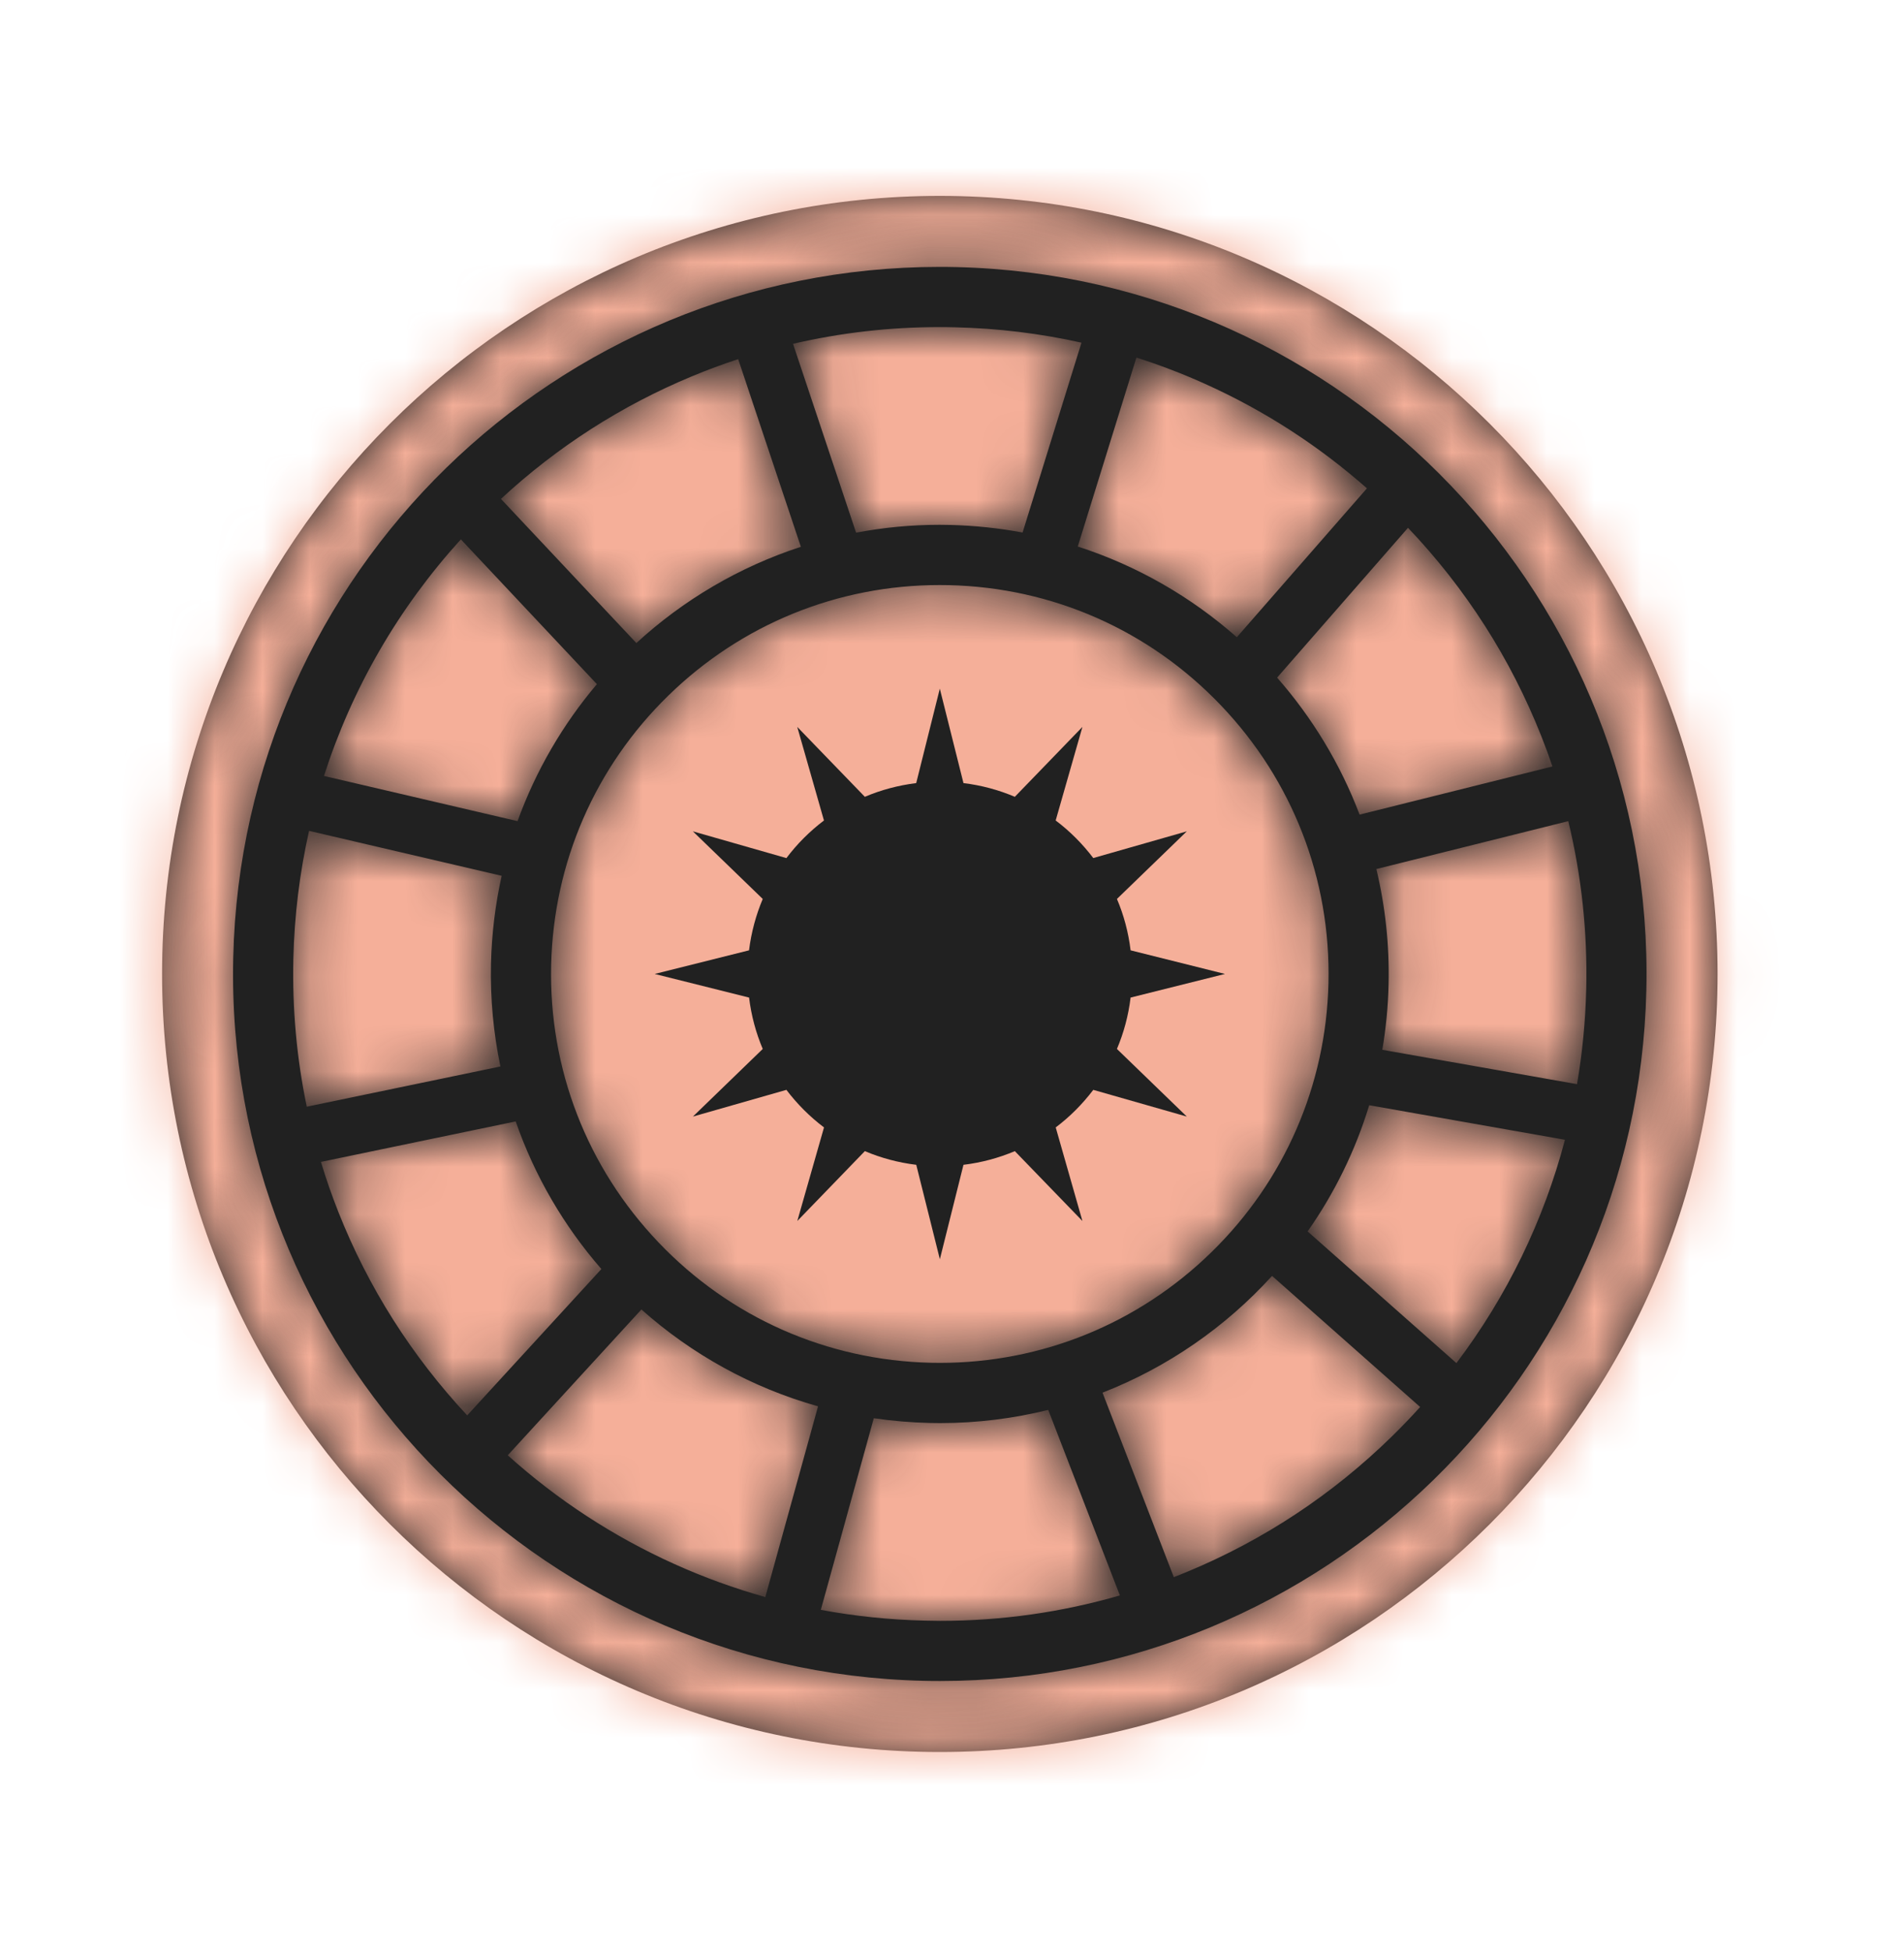
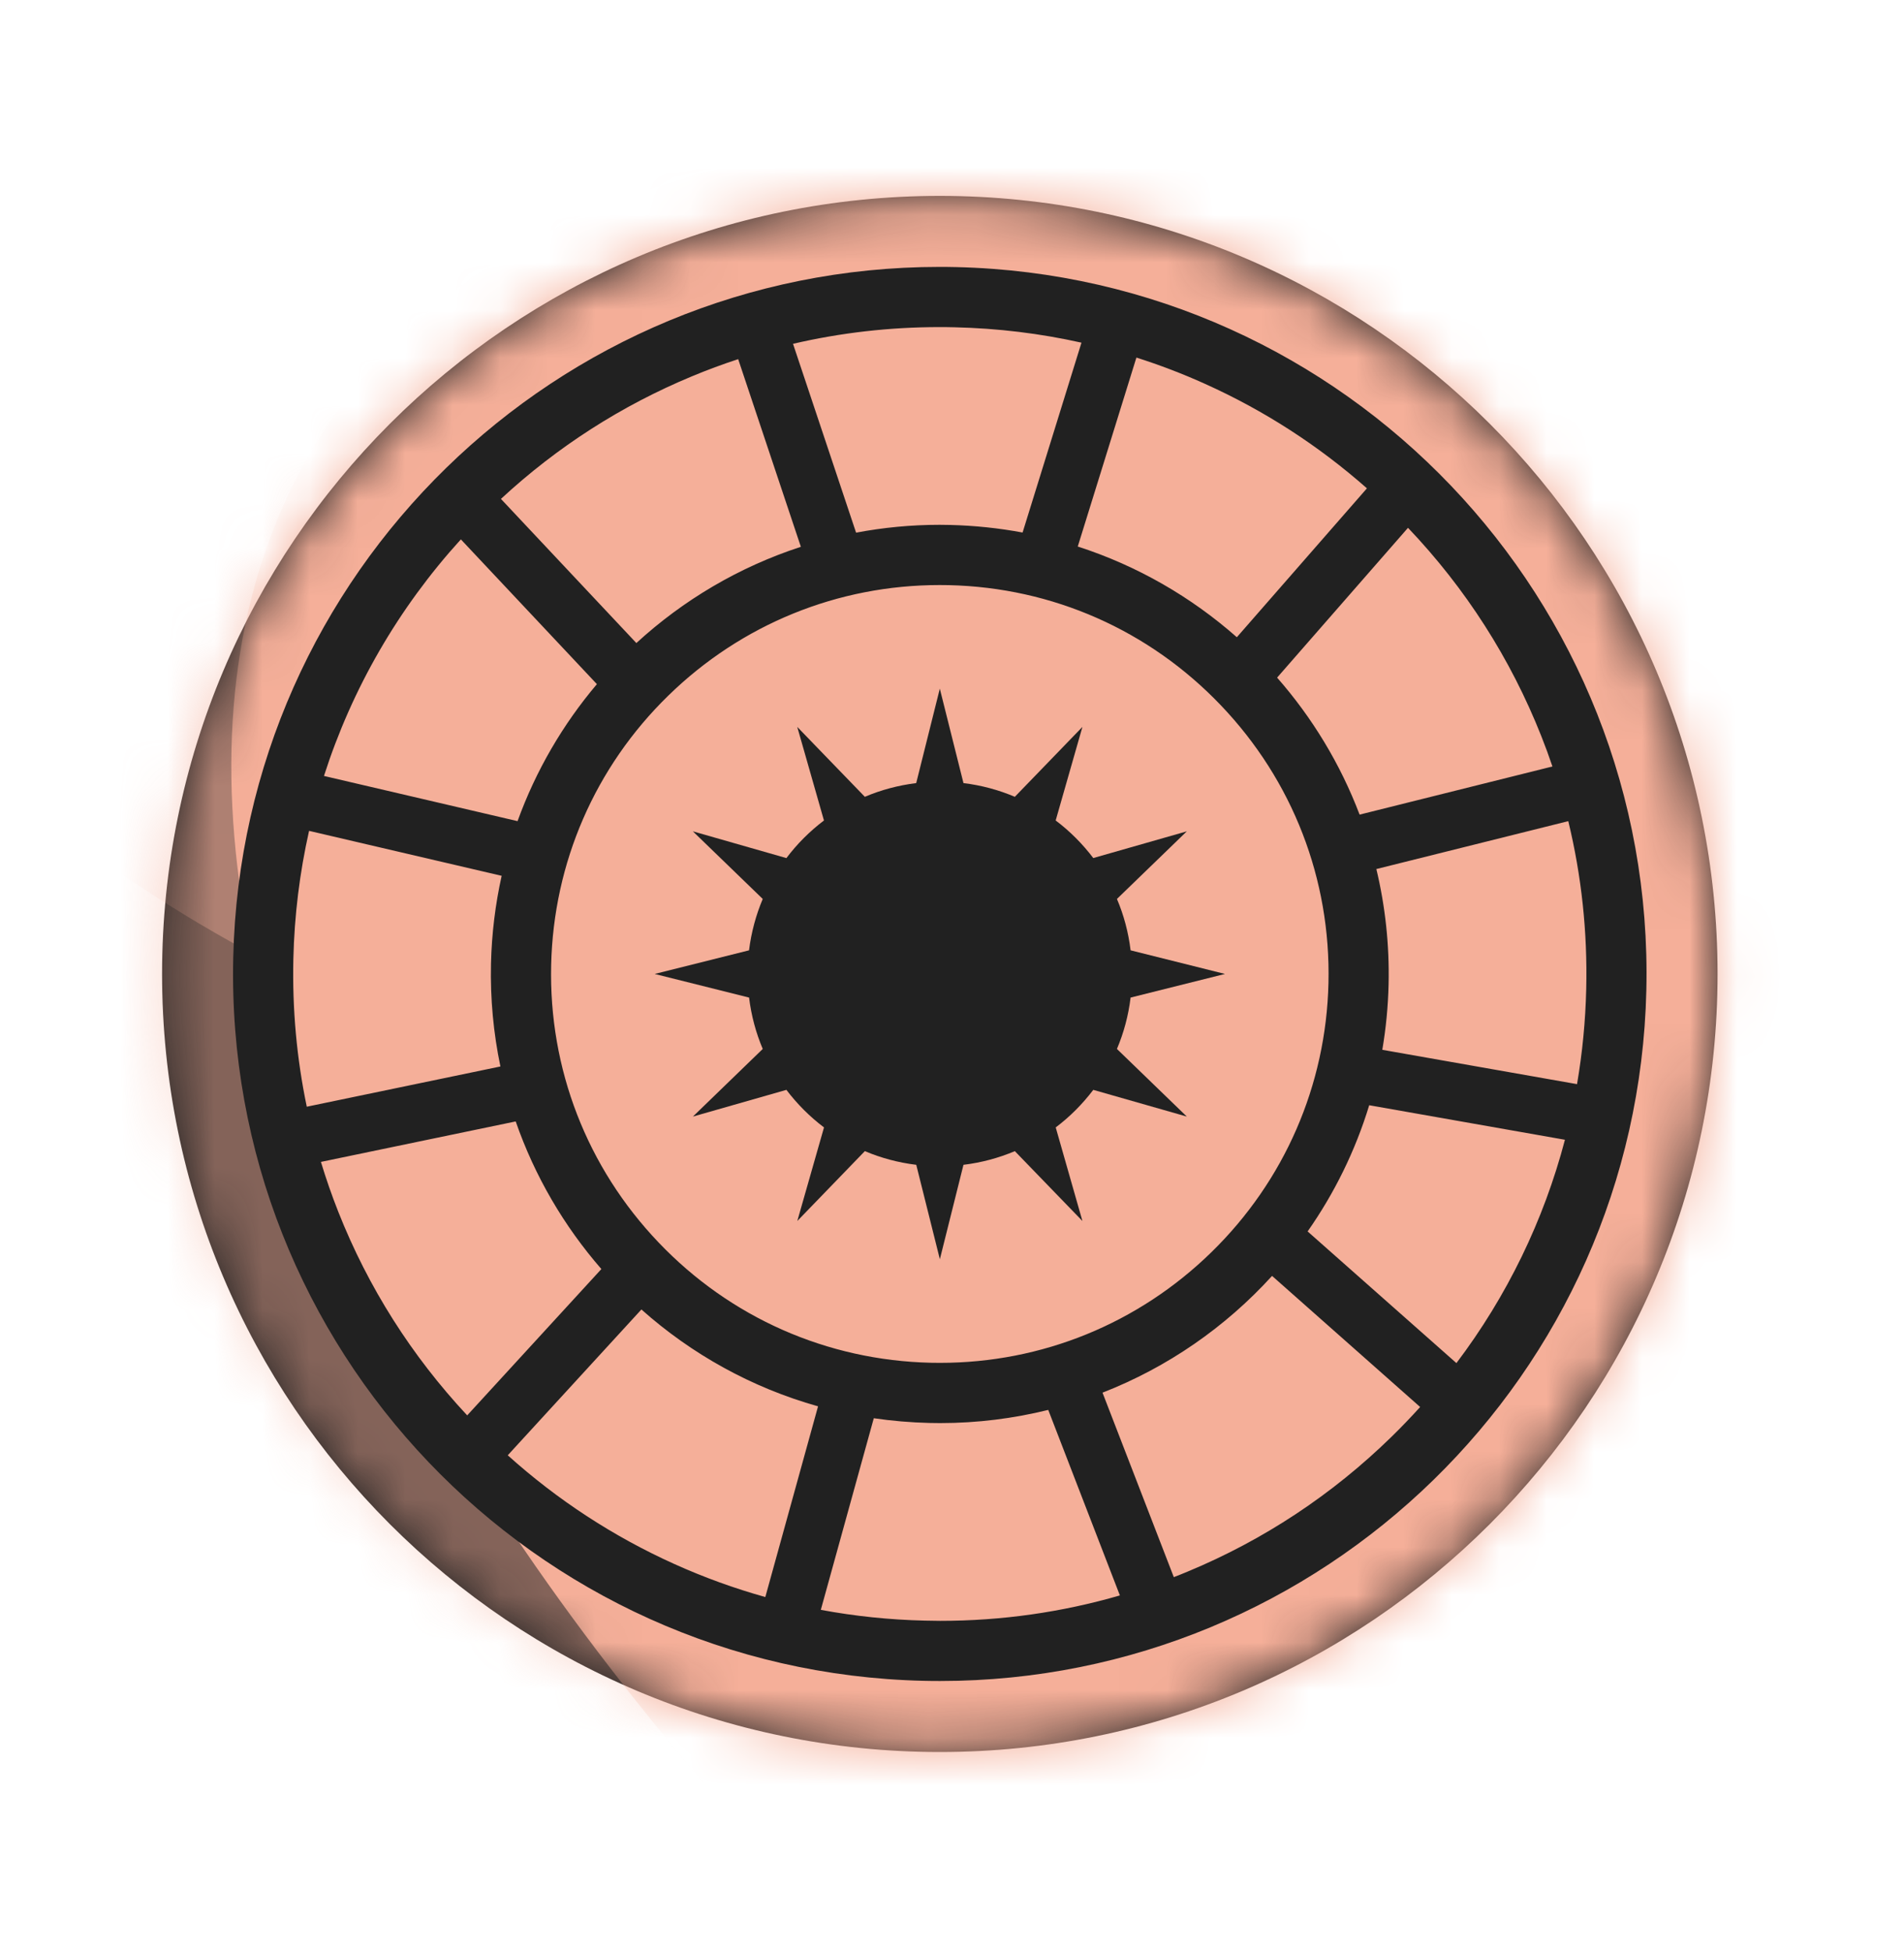
<svg xmlns="http://www.w3.org/2000/svg" width="40" height="41" viewBox="0 0 40 41" fill="none">
  <g id="Tools/Astrology General">
    <g id="Group">
      <g id="Group_2">
        <g id="Group_3">
          <path id="Vector" d="M19.744 36.792C28.768 36.792 36.083 29.477 36.083 20.453C36.083 11.429 28.768 4.114 19.744 4.114C10.72 4.114 3.405 11.429 3.405 20.453C3.405 29.477 10.72 36.792 19.744 36.792Z" fill="#212121" />
          <g id="Clip path group">
            <mask id="mask0_1_1208" style="mask-type:luminance" maskUnits="userSpaceOnUse" x="3" y="4" width="34" height="33">
              <g id="XMLID_00000147216398239714517330000003320327891439805338_">
                <path id="Vector_2" d="M19.746 36.793C28.77 36.793 36.085 29.477 36.085 20.453C36.085 11.429 28.77 4.114 19.746 4.114C10.722 4.114 3.407 11.429 3.407 20.453C3.407 29.477 10.722 36.793 19.746 36.793Z" fill="white" />
              </g>
            </mask>
            <g mask="url(#mask0_1_1208)">
              <g id="Group_4">
                <path id="Vector_3" opacity="0.38" d="M36.806 25.445C58.864 23.892 76.096 13.404 75.294 2.018C74.493 -9.368 55.962 -17.339 33.905 -15.787C11.847 -14.235 -5.385 -3.746 -4.583 7.64C-3.782 19.025 14.749 26.997 36.806 25.445Z" fill="#F5AF99" />
                <path id="Vector_4" opacity="0.47" d="M16.623 37.587C28.323 18.825 29.956 -1.282 20.271 -7.321C10.586 -13.36 -6.749 -3.046 -18.449 15.717C-30.149 34.48 -31.783 54.586 -22.098 60.625C-12.413 66.665 4.923 56.35 16.623 37.587Z" fill="#F5AF99" />
-                 <path id="Vector_5" d="M25.351 86.511C37.182 85.144 44.626 65.454 41.978 42.533C39.329 19.611 27.59 2.138 15.758 3.506C3.927 4.873 -3.517 24.563 -0.868 47.484C1.78 70.406 13.519 87.879 25.351 86.511Z" fill="#F5AF99" />
                <path id="Vector_6" d="M75.825 56.136C82.573 46.322 72.631 27.768 53.618 14.694C34.605 1.621 13.722 -1.022 6.974 8.792C0.225 18.606 10.168 37.16 29.18 50.234C48.193 63.307 69.076 65.95 75.825 56.136Z" fill="#F5AF99" />
              </g>
            </g>
          </g>
        </g>
        <g id="Group_5">
          <path id="Vector_7" d="M20.089 5.609C19.971 5.606 19.854 5.605 19.737 5.605C11.697 5.605 5.087 12.028 4.9 20.108C4.709 28.306 11.201 35.106 19.398 35.297C19.516 35.3 19.633 35.301 19.75 35.301C27.79 35.301 34.4 28.878 34.587 20.798C34.778 12.6 28.287 5.8 20.089 5.609ZM30.597 28.625L27.471 25.86C28.032 25.06 28.473 24.168 28.765 23.21L32.877 23.935C32.431 25.63 31.66 27.219 30.597 28.625ZM19.748 28.62C19.684 28.62 19.618 28.619 19.554 28.618C17.373 28.567 15.342 27.67 13.836 26.092C12.33 24.514 11.528 22.444 11.579 20.263C11.629 18.116 12.502 16.107 14.04 14.608C15.575 13.11 17.599 12.286 19.74 12.286C19.804 12.286 19.869 12.286 19.934 12.288C22.114 12.338 24.145 13.235 25.651 14.814C27.157 16.392 27.959 18.462 27.909 20.643C27.859 22.79 26.985 24.799 25.448 26.298C23.913 27.796 21.889 28.62 19.748 28.62ZM6.163 20.137C6.184 19.222 6.296 18.323 6.493 17.448L10.539 18.392C10.407 18.986 10.33 19.602 10.315 20.234C10.298 20.976 10.367 21.7 10.513 22.396L6.445 23.241C6.233 22.228 6.139 21.191 6.163 20.137ZM29.04 22.046C29.116 21.599 29.161 21.14 29.172 20.673C29.191 19.838 29.101 19.026 28.915 18.25L32.947 17.244C33.225 18.39 33.352 19.569 33.324 20.769C33.308 21.445 33.243 22.112 33.131 22.767L29.04 22.046ZM32.38 15.458C32.464 15.669 32.542 15.882 32.614 16.096L28.563 17.107C28.159 16.043 27.568 15.071 26.83 14.23L29.58 11.084C30.793 12.358 31.735 13.83 32.38 15.458ZM28.717 10.255L25.984 13.382C25.025 12.536 23.892 11.88 22.642 11.477L23.874 7.509C24.364 7.665 24.847 7.849 25.32 8.063C26.562 8.622 27.7 9.358 28.717 10.255ZM19.737 6.869C19.844 6.869 19.952 6.87 20.059 6.873C20.964 6.894 21.853 7.002 22.72 7.196L21.483 11.183C20.989 11.091 20.481 11.037 19.963 11.024C19.888 11.022 19.814 11.021 19.739 11.021C19.14 11.021 18.554 11.078 17.985 11.186L16.66 7.22C17.662 6.987 18.691 6.869 19.737 6.869ZM15.508 7.542L16.825 11.483C15.528 11.905 14.353 12.601 13.369 13.504L10.524 10.477C11.705 9.384 13.054 8.518 14.538 7.902C14.857 7.769 15.181 7.649 15.508 7.542ZM9.682 11.327L12.54 14.367C11.826 15.21 11.257 16.182 10.873 17.244L6.806 16.295C7.393 14.464 8.366 12.774 9.682 11.327ZM7.107 25.448C6.97 25.102 6.849 24.753 6.742 24.4L10.834 23.55C11.233 24.699 11.849 25.749 12.634 26.65L9.815 29.723C8.646 28.471 7.735 27.035 7.107 25.448ZM10.667 30.561L13.475 27.499C14.526 28.435 15.79 29.141 17.186 29.533L16.078 33.538C15.427 33.356 14.789 33.125 14.166 32.844C12.884 32.266 11.71 31.499 10.667 30.561ZM19.428 34.033C18.688 34.016 17.959 33.94 17.244 33.807L18.357 29.783C18.739 29.839 19.128 29.872 19.524 29.882C19.599 29.884 19.673 29.885 19.748 29.885C20.531 29.885 21.293 29.788 22.022 29.608L23.527 33.504C22.306 33.858 21.041 34.038 19.75 34.038C19.643 34.037 19.535 34.036 19.428 34.033ZM29.231 30.175C27.987 31.389 26.546 32.341 24.949 33.004C24.853 33.044 24.757 33.083 24.66 33.12L23.162 29.246C24.532 28.712 25.749 27.866 26.724 26.794L29.835 29.547C29.641 29.761 29.44 29.971 29.231 30.175Z" fill="#212121" />
          <g id="Clip path group_2">
            <mask id="mask1_1_1208" style="mask-type:luminance" maskUnits="userSpaceOnUse" x="4" y="5" width="31" height="31">
              <g id="XMLID_00000000909032934942677910000010284454864552285065_">
                <path id="Vector_8" d="M20.087 5.609C19.969 5.607 19.852 5.605 19.735 5.605C11.695 5.605 5.085 12.028 4.898 20.108C4.707 28.307 11.199 35.107 19.397 35.297C19.514 35.3 19.631 35.302 19.748 35.302C27.788 35.302 34.398 28.879 34.586 20.798C34.776 12.6 28.285 5.8 20.087 5.609ZM30.595 28.626L27.47 25.861C28.03 25.061 28.471 24.169 28.763 23.211L32.876 23.936C32.429 25.63 31.658 27.219 30.595 28.626ZM19.746 28.62C19.682 28.62 19.616 28.619 19.552 28.618C17.371 28.568 15.341 27.671 13.835 26.092C12.328 24.514 11.527 22.445 11.577 20.263C11.627 18.116 12.501 16.108 14.038 14.608C15.573 13.111 17.597 12.286 19.738 12.286C19.802 12.286 19.868 12.287 19.932 12.288C22.113 12.339 24.143 13.236 25.649 14.814C27.155 16.392 27.957 18.462 27.907 20.643C27.857 22.791 26.983 24.799 25.446 26.298C23.911 27.796 21.887 28.62 19.746 28.62ZM6.161 20.138C6.182 19.223 6.294 18.323 6.491 17.449L10.537 18.393C10.405 18.987 10.328 19.602 10.313 20.234C10.296 20.976 10.365 21.7 10.511 22.396L6.444 23.241C6.232 22.229 6.137 21.191 6.161 20.138ZM29.038 22.047C29.114 21.599 29.159 21.14 29.17 20.673C29.189 19.838 29.099 19.026 28.913 18.25L32.945 17.245C33.223 18.39 33.35 19.57 33.322 20.769C33.306 21.445 33.242 22.113 33.129 22.767L29.038 22.047ZM32.378 15.459C32.462 15.67 32.54 15.882 32.612 16.096L28.561 17.107C28.157 16.044 27.567 15.071 26.828 14.231L29.578 11.085C30.791 12.358 31.734 13.83 32.378 15.459ZM28.715 10.255L25.982 13.383C25.023 12.536 23.89 11.88 22.641 11.477L23.872 7.509C24.363 7.666 24.845 7.85 25.318 8.063C26.56 8.622 27.699 9.358 28.715 10.255ZM19.735 6.869C19.842 6.869 19.951 6.871 20.057 6.873C20.962 6.894 21.851 7.002 22.718 7.196L21.481 11.183C20.988 11.091 20.48 11.037 19.961 11.025C19.886 11.023 19.812 11.022 19.738 11.022C19.138 11.022 18.552 11.079 17.983 11.186L16.658 7.22C17.66 6.988 18.689 6.869 19.735 6.869ZM15.506 7.542L16.823 11.483C15.526 11.905 14.351 12.601 13.367 13.504L10.522 10.478C11.703 9.385 13.052 8.519 14.536 7.902C14.855 7.77 15.179 7.65 15.506 7.542ZM9.681 11.328L12.538 14.367C11.824 15.21 11.255 16.182 10.871 17.244L6.805 16.295C7.391 14.465 8.364 12.775 9.681 11.328ZM7.105 25.448C6.968 25.103 6.847 24.753 6.74 24.4L10.832 23.55C11.232 24.7 11.847 25.75 12.632 26.65L9.813 29.723C8.644 28.472 7.733 27.035 7.105 25.448ZM10.665 30.561L13.473 27.5C14.525 28.436 15.788 29.141 17.184 29.533L16.076 33.538C15.425 33.356 14.787 33.125 14.165 32.845C12.882 32.266 11.709 31.5 10.665 30.561ZM19.426 34.034C18.686 34.017 17.958 33.94 17.242 33.808L18.355 29.783C18.737 29.839 19.127 29.873 19.523 29.882C19.598 29.884 19.672 29.885 19.746 29.885C20.529 29.885 21.291 29.788 22.02 29.608L23.525 33.504C22.304 33.859 21.04 34.038 19.748 34.038C19.642 34.038 19.533 34.036 19.426 34.034ZM29.229 30.176C27.985 31.389 26.545 32.341 24.947 33.005C24.851 33.045 24.755 33.083 24.658 33.121L23.16 29.246C24.531 28.712 25.747 27.867 26.722 26.795L29.833 29.547C29.639 29.761 29.438 29.972 29.229 30.176Z" fill="white" />
              </g>
            </mask>
            <g mask="url(#mask1_1_1208)">
              <g id="Group_6">
                <path id="Vector_9" d="M-5.816 3.87C23.803 1.785 46.941 -12.298 45.865 -27.587C44.789 -42.875 19.906 -53.579 -9.712 -51.495C-39.331 -49.41 -62.469 -35.327 -61.393 -20.038C-60.317 -4.75 -35.434 5.954 -5.816 3.87Z" fill="#212121" />
-                 <path id="Vector_10" d="M-21.201 85.869C-5.314 84.033 4.682 57.594 1.125 26.816C-2.432 -3.962 -18.194 -27.425 -34.081 -25.589C-49.969 -23.753 -59.965 2.686 -56.408 33.465C-52.851 64.243 -37.088 87.705 -21.201 85.869Z" fill="#212121" />
-                 <path id="Vector_11" d="M46.575 45.082C55.636 31.904 42.286 6.99 16.756 -10.565C-8.773 -28.119 -36.815 -31.668 -45.877 -18.489C-54.938 -5.311 -41.588 19.603 -16.058 37.157C9.471 54.712 37.513 58.26 46.575 45.082Z" fill="#212121" />
              </g>
            </g>
          </g>
        </g>
        <g id="Group_7">
          <path id="Vector_12" d="M22.968 22.887L24.933 23.448L23.465 22.028C23.608 21.69 23.706 21.328 23.752 20.949L25.735 20.453L23.752 19.957C23.706 19.578 23.609 19.216 23.465 18.878L24.933 17.458L22.968 18.019C22.742 17.721 22.477 17.455 22.178 17.23L22.74 15.265L21.32 16.733C20.981 16.589 20.619 16.491 20.241 16.445L19.744 14.462L19.248 16.445C18.87 16.492 18.508 16.589 18.169 16.733L16.749 15.265L17.31 17.23C17.012 17.456 16.746 17.721 16.521 18.02L14.556 17.458L16.024 18.878C15.881 19.217 15.783 19.579 15.736 19.957L13.754 20.453L15.737 20.949C15.783 21.328 15.881 21.69 16.024 22.028L14.557 23.448L16.521 22.887C16.747 23.185 17.013 23.451 17.311 23.676L16.75 25.641L18.169 24.174C18.508 24.317 18.87 24.415 19.249 24.461L19.745 26.444L20.241 24.461C20.619 24.415 20.982 24.317 21.32 24.174L22.74 25.641L22.179 23.676C22.477 23.451 22.742 23.185 22.968 22.887Z" fill="#212121" />
        </g>
      </g>
    </g>
  </g>
</svg>